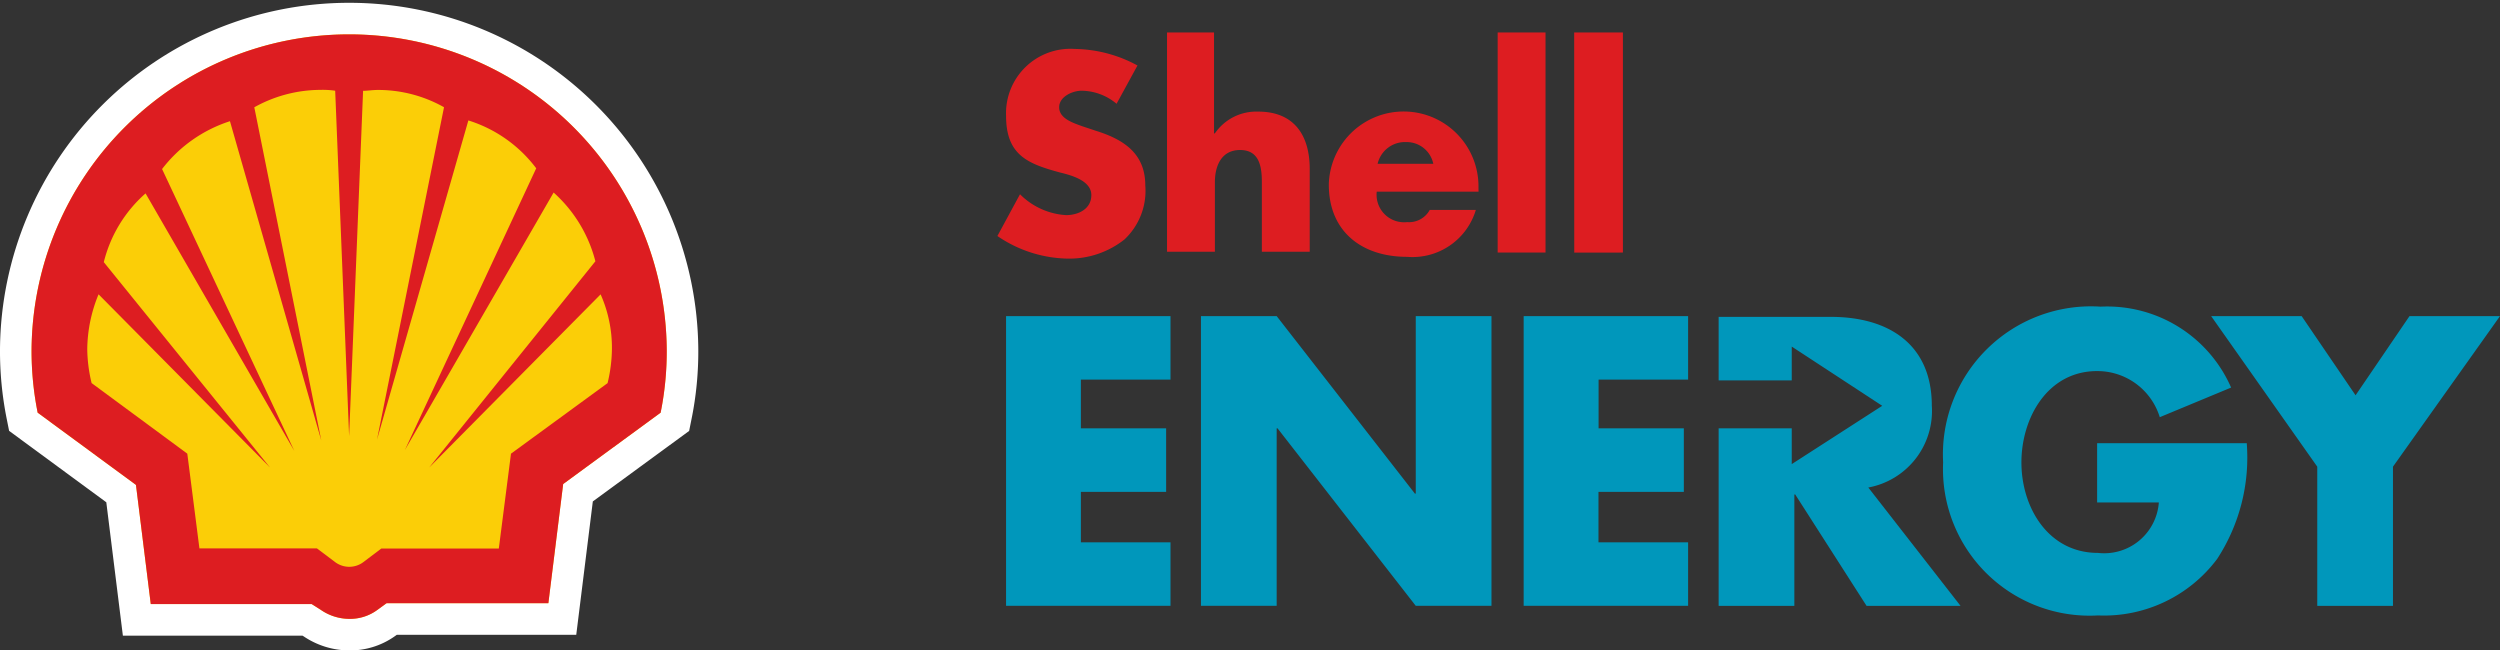
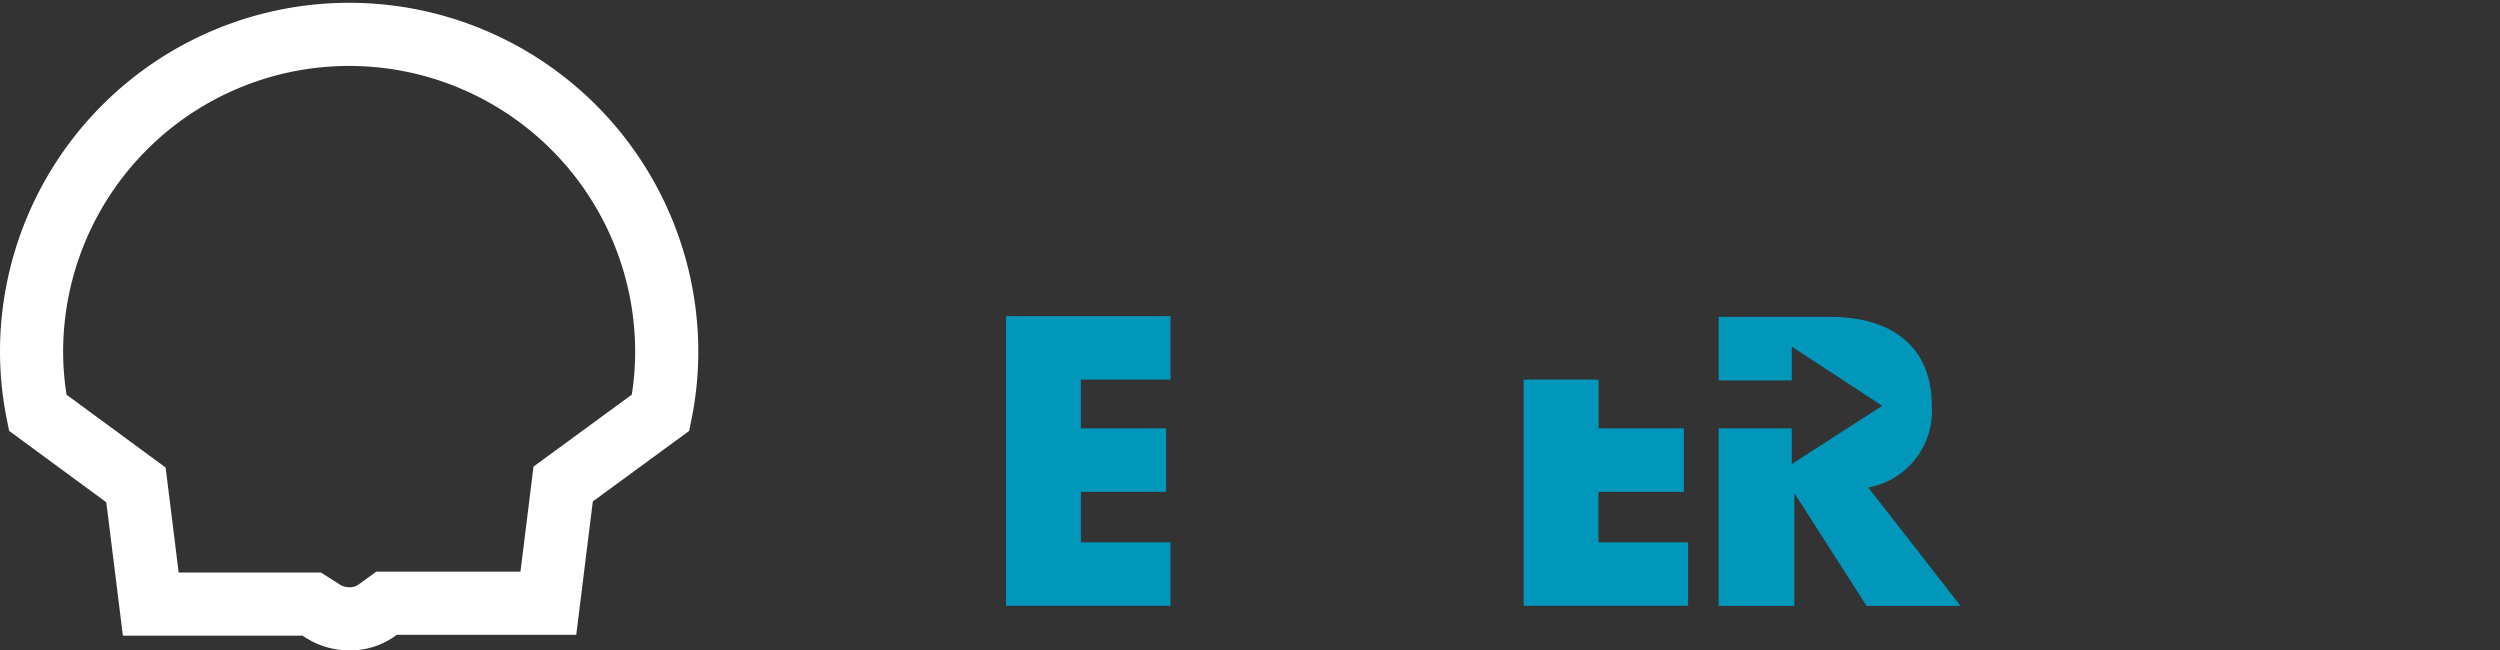
<svg xmlns="http://www.w3.org/2000/svg" width="101.279" height="26.351" viewBox="0 0 101.279 26.351">
  <rect x="0" y="0" width="101.279" height="26.351" fill="#333333" stroke="none" />
  <g transform="translate(-0.021 -0.021)">
-     <path d="M117.129,4.29a2.246,2.246,0,0,0-1.41-.529c-.388,0-.916.247-.916.67,0,.458.564.634.952.775l.529.176c1.128.352,2.009.916,2.009,2.221a2.7,2.7,0,0,1-.846,2.185,3.6,3.6,0,0,1-2.291.775,5.183,5.183,0,0,1-2.855-.916l.916-1.692a2.873,2.873,0,0,0,1.868.846c.493,0,1.022-.247,1.022-.811,0-.6-.846-.811-1.269-.916-1.3-.352-2.185-.7-2.185-2.291a2.609,2.609,0,0,1,2.785-2.714,5.458,5.458,0,0,1,2.538.67Zm3.948-2.89V5.489h.035a2.036,2.036,0,0,1,1.762-.881c1.41,0,2.08.916,2.08,2.326v3.349h-1.939V7.463c0-.634-.106-1.3-.881-1.3s-1.022.67-1.022,1.3v2.82h-1.939V1.4Zm10.716,6.45h-4.124A1.115,1.115,0,0,0,128.9,9.084a.956.956,0,0,0,.916-.493h1.868a2.678,2.678,0,0,1-2.785,1.9c-1.833,0-3.172-1.022-3.172-2.926a3.032,3.032,0,0,1,6.063.141ZM129.96,6.723a1.1,1.1,0,0,0-1.093-.881,1.139,1.139,0,0,0-1.163.881ZM132.568,1.4h1.939v8.918h-1.939Zm3.1,0h1.974v8.918H135.67Z" transform="translate(-71.874 -0.065)" fill="#dd1d21" />
    <g transform="translate(40.778 12.439)">
-       <path d="M135.7,33.288h3.067l5.6,7.191h.035V33.288h3.067V45.025h-3.067l-5.6-7.191h-.035v7.191H135.7Zm40.924,0h3.666l2.185,3.208,2.185-3.208h3.666l-4.336,6.1v5.64h-3.067v-5.64Zm1.445,5.182a7.516,7.516,0,0,1-1.2,4.653,5.725,5.725,0,0,1-4.829,2.291,5.939,5.939,0,0,1-6.274-6.2,6,6,0,0,1,6.38-6.309,5.481,5.481,0,0,1,5.287,3.278l-2.89,1.2a2.644,2.644,0,0,0-2.538-1.868c-2.009,0-3.067,1.9-3.067,3.7,0,1.833,1.093,3.666,3.1,3.666a2.219,2.219,0,0,0,2.467-2.044h-2.5v-2.4h6.063Z" transform="translate(-127.804 -32.9)" fill="#0097bb" />
-       <path d="M148.231,40.944a3.153,3.153,0,0,0,2.573-3.313c0-2.5-1.762-3.6-4.089-3.6h-4.547v2.573h2.961V35.234l3.666,2.4-3.666,2.362V38.547h-2.961v7.191h3.067V41.226h.035l2.89,4.512h3.807Zm-31.9-4.371v1.974h3.454V41.12h-3.454v2.044h3.631v2.573H113.3V34h6.662v2.573Zm20.973,0v1.974h3.454V41.12H137.3v2.044h3.631v2.573h-6.662V34h6.662v2.573Z" transform="translate(-113.3 -33.612)" fill="#0097bb" />
+       <path d="M148.231,40.944a3.153,3.153,0,0,0,2.573-3.313c0-2.5-1.762-3.6-4.089-3.6h-4.547v2.573h2.961V35.234l3.666,2.4-3.666,2.362V38.547h-2.961v7.191h3.067V41.226h.035l2.89,4.512h3.807Zm-31.9-4.371v1.974h3.454V41.12h-3.454v2.044h3.631v2.573H113.3V34h6.662v2.573Zm20.973,0v1.974h3.454V41.12H137.3v2.044h3.631v2.573h-6.662V34v2.573Z" transform="translate(-113.3 -33.612)" fill="#0097bb" />
    </g>
    <path d="M12.65,24.494H6.129l-.6-4.829L1.547,16.739A12.728,12.728,0,0,1,1.3,14.166a12.866,12.866,0,0,1,25.731,0,12.49,12.49,0,0,1-.247,2.573l-3.948,2.89-.6,4.829H15.681l-.388.282a1.863,1.863,0,0,1-1.128.352,2.037,2.037,0,0,1-1.128-.352Z" fill="none" stroke="#fff" stroke-miterlimit="40" stroke-width="2.558" />
-     <path d="M12.65,24.494H6.129l-.6-4.829L1.547,16.739A12.728,12.728,0,0,1,1.3,14.166a12.866,12.866,0,0,1,25.731,0,12.49,12.49,0,0,1-.247,2.573l-3.948,2.89-.6,4.829H15.681l-.388.282a1.863,1.863,0,0,1-1.128.352,2.037,2.037,0,0,1-1.128-.352Z" fill="#fbce07" />
-     <path d="M12.65,24.494H6.129l-.6-4.829L1.547,16.739A12.728,12.728,0,0,1,1.3,14.166a12.866,12.866,0,0,1,25.731,0,12.49,12.49,0,0,1-.247,2.573l-3.948,2.89-.6,4.829H15.681l-.388.282a1.863,1.863,0,0,1-1.128.352,2.037,2.037,0,0,1-1.128-.352Zm.211-2.256H8.1L7.609,18.4,3.732,15.54a6.124,6.124,0,0,1-.176-1.375,5.955,5.955,0,0,1,.458-2.221l6.944,7.014L4.226,10.641A5.446,5.446,0,0,1,5.918,7.856L11.945,18.29,6.587,6.869A5.641,5.641,0,0,1,9.337,4.931l3.7,12.936-2.714-13.5A5.53,5.53,0,0,1,13,3.662a3.42,3.42,0,0,1,.6.035l.564,13.994L14.73,3.7c.176,0,.388-.035.6-.035a5.429,5.429,0,0,1,2.679.7L15.294,17.832,18.995,4.9a5.486,5.486,0,0,1,2.749,1.939L16.422,18.255,22.449,7.821a5.593,5.593,0,0,1,1.692,2.785l-6.732,8.354,6.944-7.014a5.335,5.335,0,0,1,.458,2.221,6.124,6.124,0,0,1-.176,1.375L20.722,18.4l-.493,3.842H15.47l-.7.529a.955.955,0,0,1-1.2,0Z" fill="#dd1d21" fill-rule="evenodd" />
  </g>
</svg>